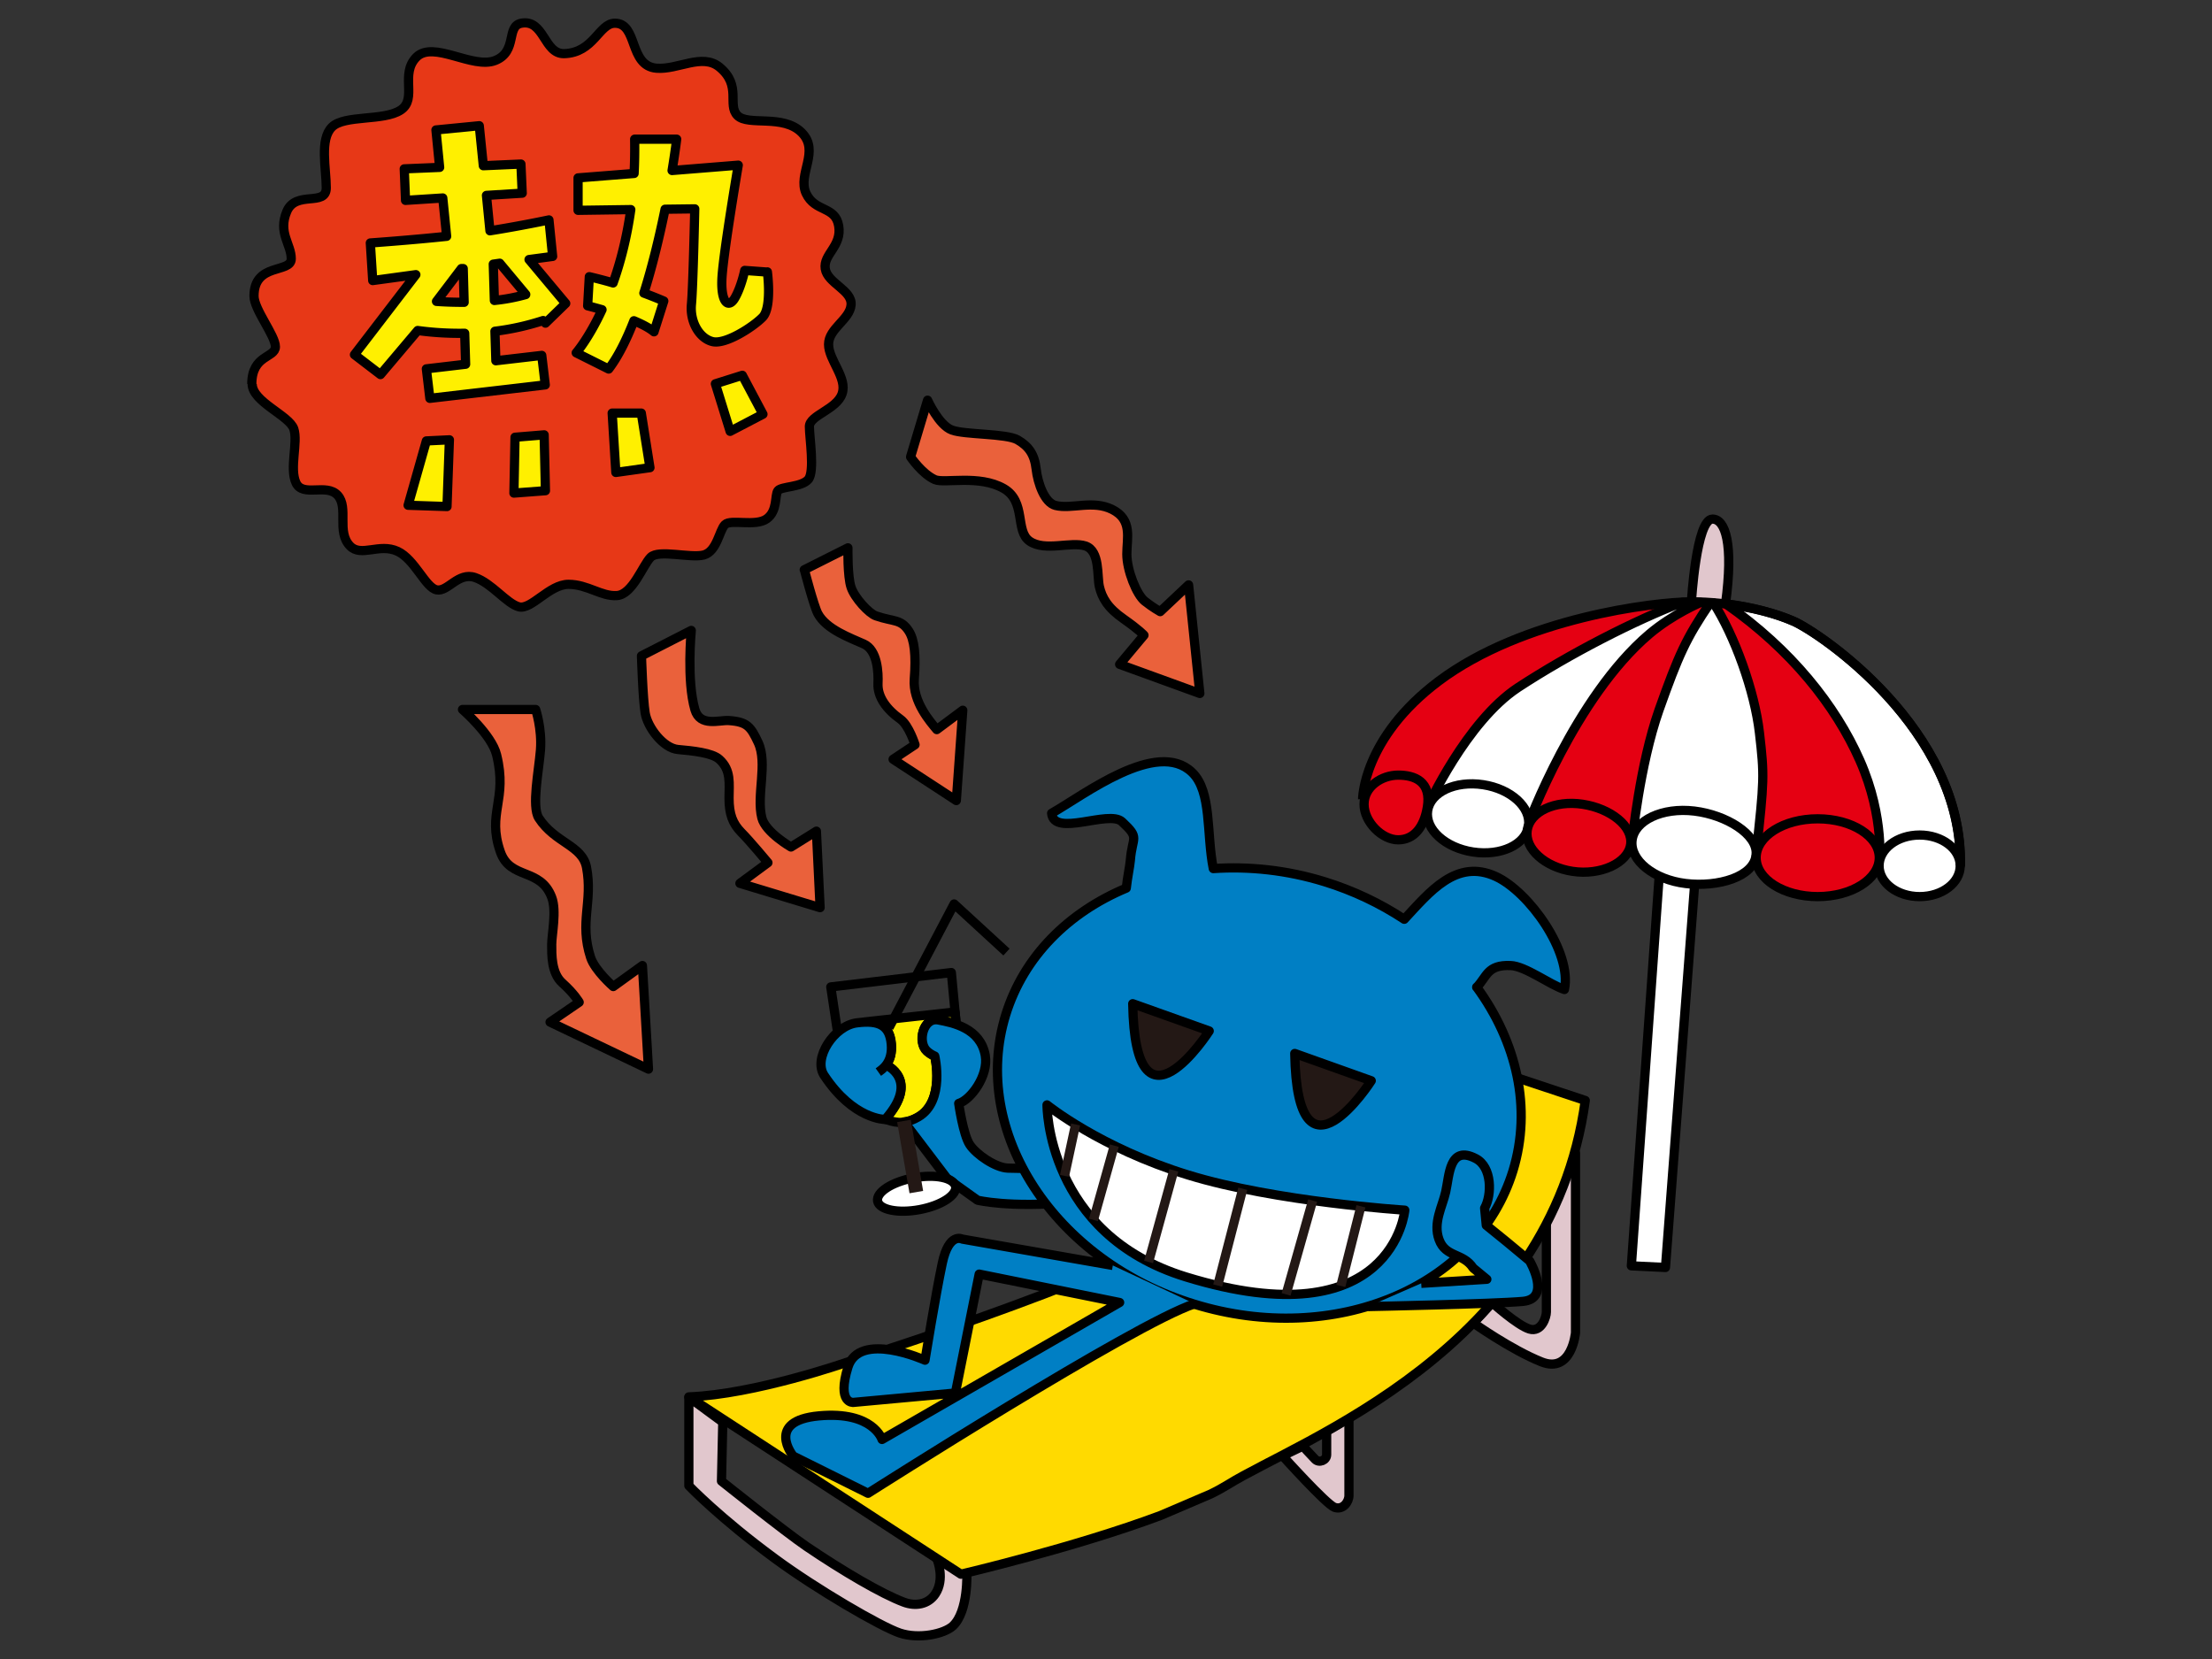
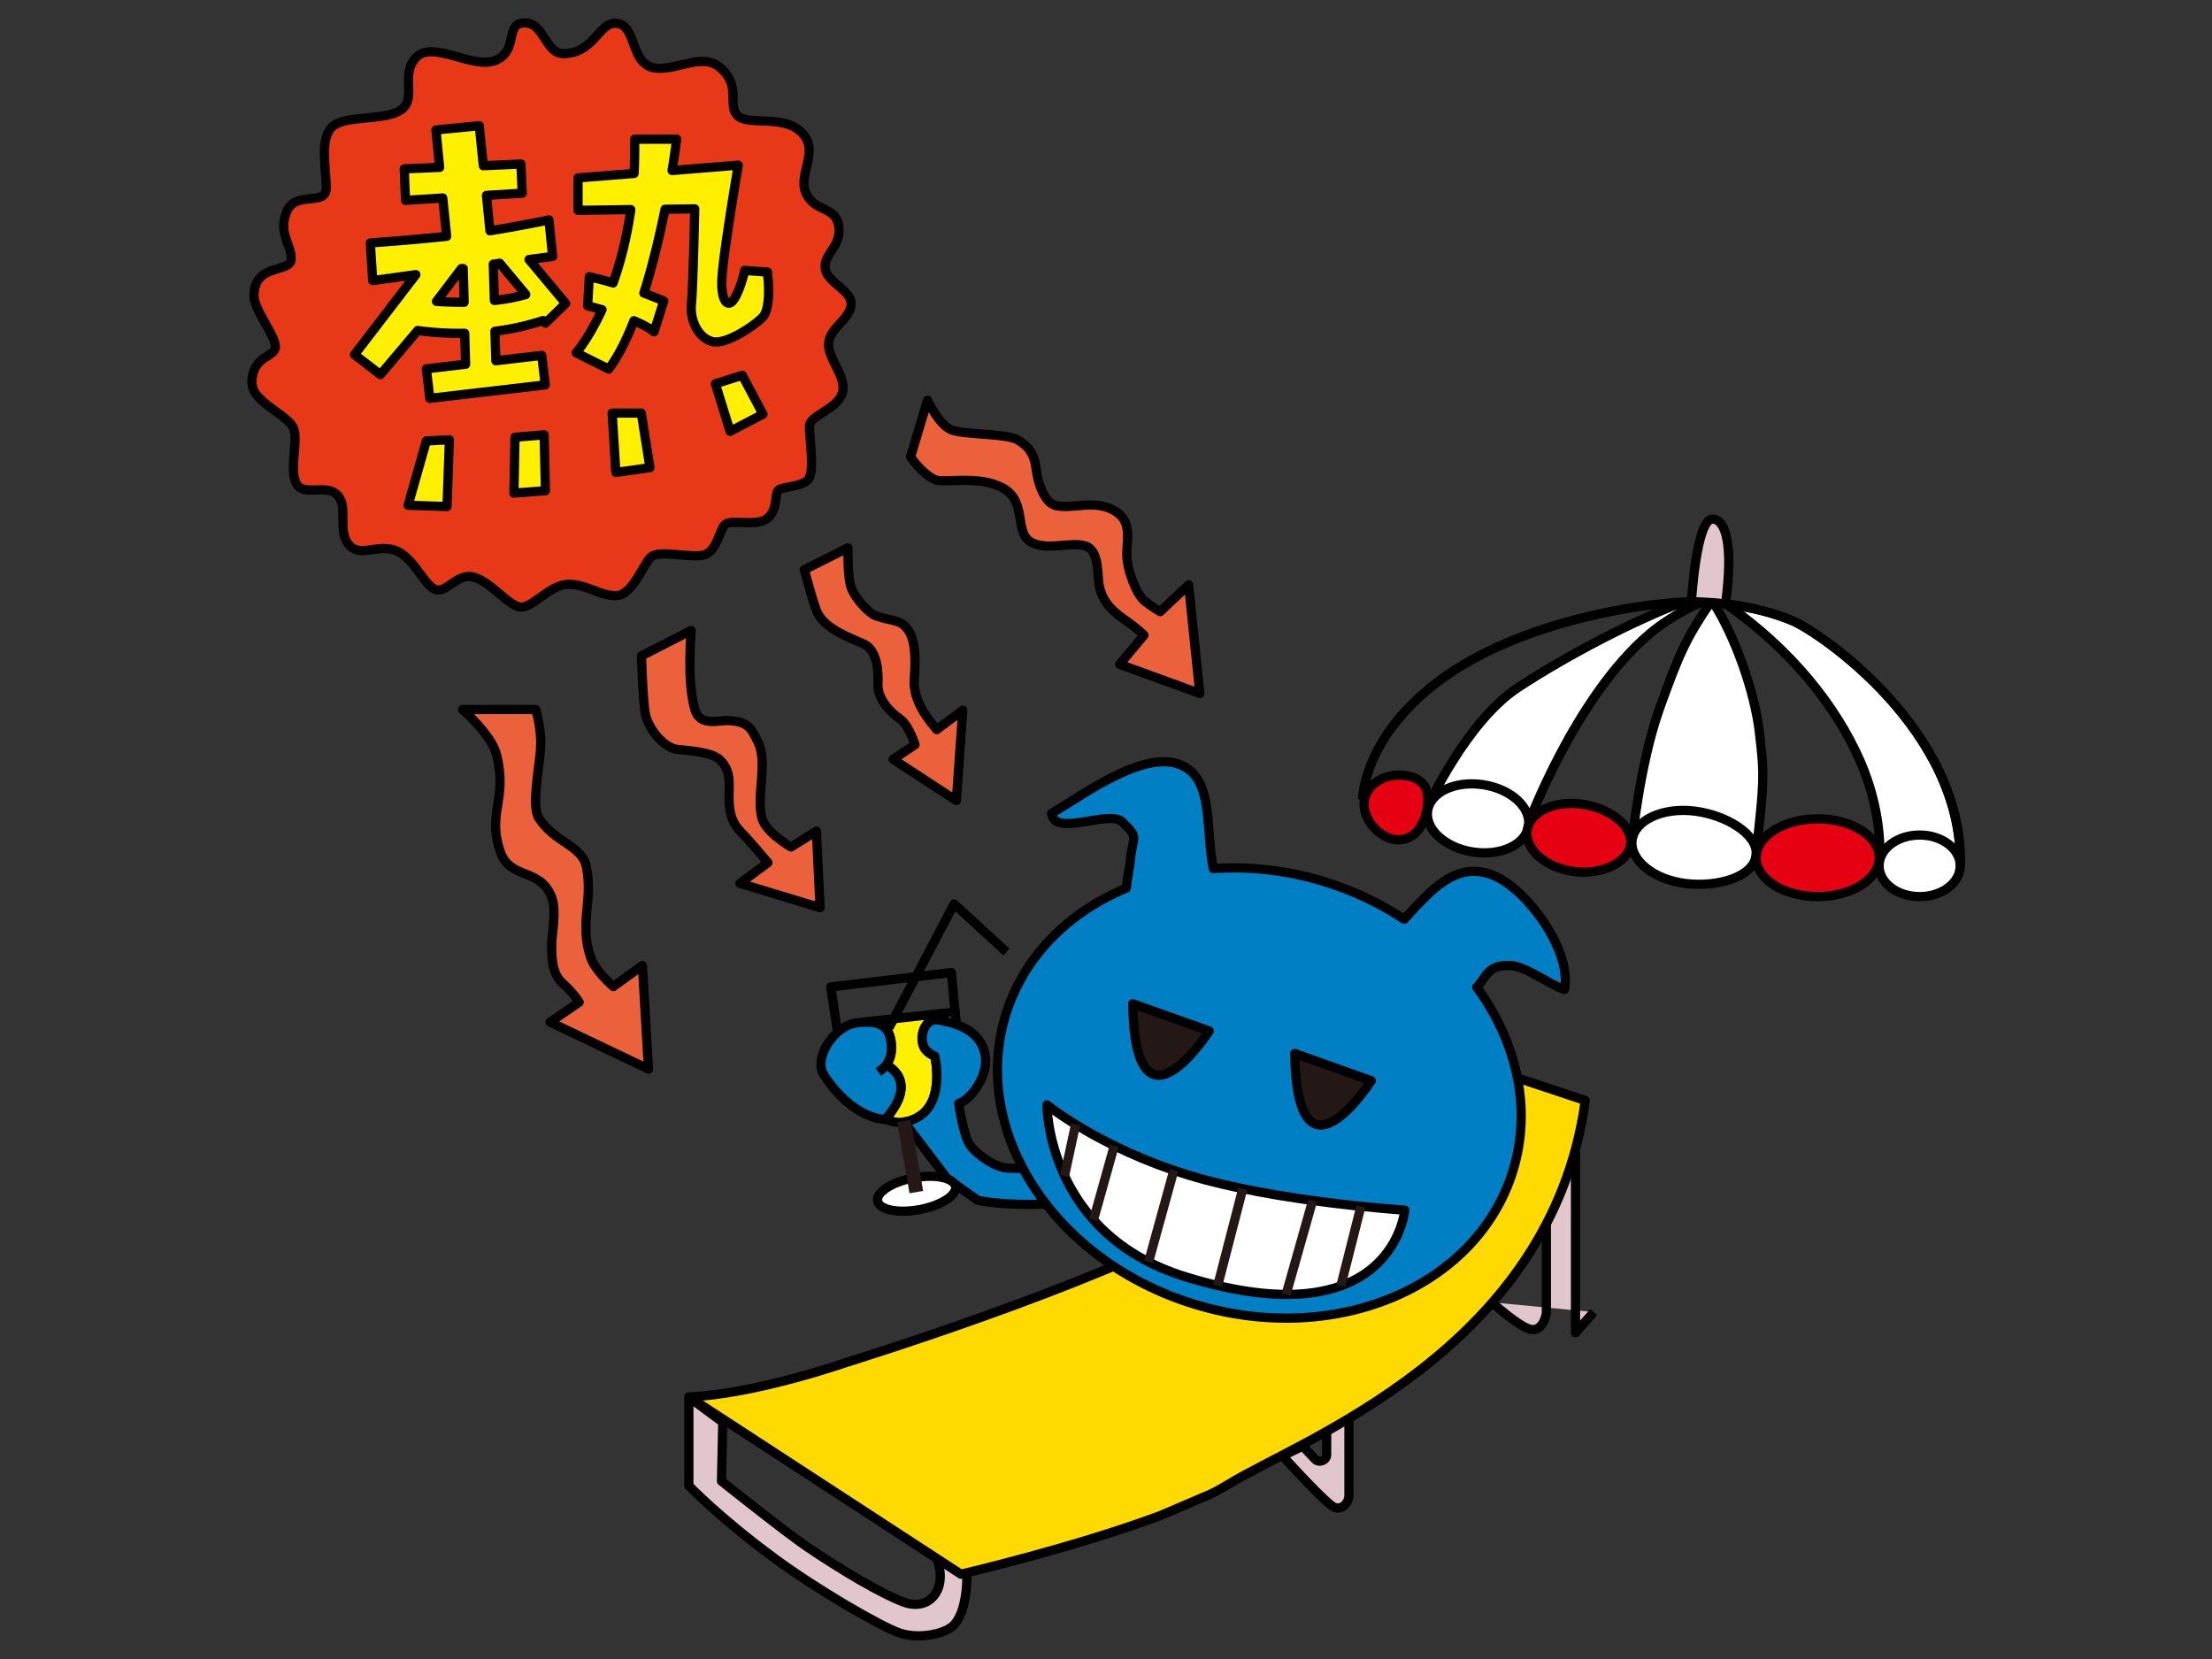
<svg xmlns="http://www.w3.org/2000/svg" id="a" viewBox="0 0 120 90">
  <rect x="0" y="0" width="120" height="90" fill="#333333" stroke="none" />
  <defs>
    <style>.b,.c,.d,.g,.h,.j,.k,.l,.m{stroke-width:.5px}.b,.d,.g,.h,.j,.k,.l,.m{stroke:#000;stroke-linejoin:round}.b{fill:#e50012}.c{stroke:#231815}.c,.g{fill:none}.d{fill:#e1c7cd}.h{fill:#231815}.j{fill:#007fc4}.k{fill:#fff}.l{fill:#ea613b}.m{fill:#fff000}</style>
  </defs>
  <path d="M13.66 20.83c0-1.59 1.28-1.41 1.28-2.02s-1.16-2.02-1.16-2.75c0-1.83 2.02-1.22 2.02-2.02s-.73-1.41-.24-2.57 2.14-.24 2.14-1.28-.37-2.63.31-3.3 2.81-.31 3.73-.92-.06-1.95.85-2.87c.92-.92 3.05.67 4.28.18 1.22-.49.57-1.86 1.41-2.02 1.25-.23 1.22 1.67 2.32 1.65 1.61-.04 1.89-1.64 2.75-1.65 1.27-.01.75 2.31 2.26 2.44 1.16.1 2.48-.83 3.42-.06 1.23 1.01.4 2.05.98 2.63s2.47-.09 3.48.92-.24 2.26.24 3.3c.49 1.04 1.59.67 1.77 1.77s-.85 1.53-.73 2.32 1.47 1.16 1.4 1.96c-.06.79-1.22 1.28-1.22 2.14s1.04 1.83.73 2.69c-.3.85-1.77 1.16-1.77 1.77s.3 2.44-.06 2.87c-.37.43-1.47.37-1.65.61s0 1.1-.61 1.53-1.95 0-2.26.31c-.31.3-.43 1.46-1.16 1.65-.73.18-2.44-.31-2.87.12s-.98 2.02-1.83 2.08-1.59-.61-2.63-.61-2.02 1.4-2.69 1.22-1.47-1.28-2.38-1.59c-.92-.31-1.47.79-2.08.67s-1.18-1.65-2.12-2.09c-.99-.46-1.98.33-2.58-.29-.75-.77-.06-2.08-.67-2.75s-1.89.12-2.26-.67.12-2.2-.12-2.93-2.26-1.47-2.26-2.44" style="stroke-width:.5px;stroke:#000;stroke-linejoin:round;fill:#e73817" />
  <path d="m23.13 23.92-.99 3.49 2.11.07.13-3.62zM27.94 23.72l-.06 3.03 1.71-.13-.07-3.03zM33.21 22.41l.2 3.22 1.85-.26-.47-2.96zM38.81 20.82l.8 2.58 1.78-.93-1.12-2.11zM23.68 16.35l1.35-1.78h.1l.05 1.83c-.59 0-1.11-.02-1.5-.05Zm4.84-.37a10 10 0 0 1-1.7.32l-.06-1.97.35-.05 1.41 1.69Zm.95 1.41.12.14 1.1-1.07-1.99-2.38 1.28-.17-.2-1.98s-1.5.32-3.2.59l-.19-1.92 1.94-.12-.07-1.58-2.04.09L26 6.82l-2.35.23.2 2.03-1.92.08.07 1.71 2.02-.13.21 2.08c-1.99.21-4.14.36-4.14.36l.13 2.04 2.34-.32-3.33 4.34 1.41 1.08 2.02-2.39c.51.07 1.42.17 2.55.15l.05 1.68-2.13.25.19 1.6 6.26-.73-.19-1.6-2.49.29-.05-1.6c.83-.1 1.72-.29 2.61-.58ZM41.63 14.76l-1.23-.09s-.18.88-.53 1.49-.79.26-.7-1.14c.09-1.41.88-6.06.88-6.06l-3.59.29c.17-1.03.25-1.7.25-1.7h-2.28q.015.975-.03 1.86l-3.04.24v1.76l2.86-.04c-.22 1.56-.57 2.89-.96 3.98-.4-.12-.83-.23-1.29-.34l-.09 1.58s.32.08.78.21c-.72 1.56-1.4 2.34-1.4 2.34l1.76.88c.52-.68.97-1.6 1.37-2.62.43.18.82.38 1.09.6l.53-1.67s-.41-.18-1.08-.43c.48-1.52.86-3.14 1.15-4.55l1.61-.02s-.09 4.22-.18 5.18.44 1.85 1.14 2.02c.7.18 2.2-.79 2.72-1.32s.26-2.46.26-2.46Z" class="m" />
  <path d="M25.11 38.49h3.95s.35 1.05.26 2.2c-.09 1.14-.49 3.06-.09 3.69.88 1.36 2.36 1.47 2.59 2.68.35 1.87-.4 2.97.22 4.88.23.71 1.23 1.58 1.23 1.58l1.58-1.14.33 5.62-5.34-2.55 1.58-1.08s-.26-.46-.92-1.05c-.6-.54-.57-1.56-.57-2.09s.28-1.81 0-2.55c-.61-1.63-2.26-.93-2.79-2.48-.73-2.11.41-2.79-.2-5.25-.26-1.08-1.85-2.46-1.85-2.46ZM37.5 34.2l-2.7 1.38s.07 2.31.2 3.1.99 1.91 1.78 1.98 1.86.18 2.24.53c.66.59.53 1.32.53 2.11 0 .87.2 1.38.66 1.85.46.46 1.45 1.65 1.45 1.65l-1.52 1.12 4.35 1.32-.2-4.15-1.38.86s-1.38-.79-1.58-1.58c-.31-1.22.33-2.96-.2-4.09-.4-.85-.59-1.12-1.58-1.19-.53-.04-1.57.36-1.85-.59-.46-1.58-.2-4.28-.2-4.28ZM43.63 30.91 46 29.72s-.03 1.55.17 2.14.97 1.42 1.35 1.55c.96.33 1.35.16 1.78.82.31.47.4 1.32.3 2.6-.1 1.25.89 2.35 1.22 2.75l1.41-1.05-.35 4.9-3.43-2.24 1.19-.79s-.33-1.05-.79-1.38c-.77-.55-1.25-1.22-1.22-1.94.03-.6-.03-1.81-.76-2.14s-2.04-.79-2.5-1.65c-.22-.41-.73-2.37-.73-2.37ZM49.4 24.78l.92-3.07s.61 1.36 1.32 1.62c.7.26 2.94.18 3.56.53.61.35.92.79 1.01 1.58s.46 1.83 1.05 1.98c.88.22 2.02-.31 3.08.22 1.11.56.79 1.54.79 2.42s.53 2.2.97 2.55.84.57.84.57l1.54-1.45.61 5.89-4.35-1.58 1.32-1.58s-.22-.26-1.1-.88c-.88-.61-1.18-1.16-1.32-1.76-.13-.57.04-1.93-.75-2.2-.79-.26-2.2.31-3.03-.26-.81-.55-.17-2.15-1.41-2.86-1.33-.76-3.22-.26-3.73-.48-.7-.31-1.32-1.23-1.32-1.23Z" class="l" />
  <path d="M91.76 32.64s.26-4.48 1.14-4.48c.7 0 1.15 1.34.71 4.59" class="d" />
-   <path d="m90 47.67-1.5 21 1.85.09 1.58-20.74" class="k" />
-   <path d="M73.92 43.36s0-3.31 4.13-6.41c4.57-3.43 11.69-4.3 13.71-4.3s4.13.44 5.54 1.05 9.23 5.89 9.05 13.27l-32.42-3.6" style="fill:#e50012" />
  <path d="M93.64 32.76c1.38.17 2.68.51 3.65.94 1.41.61 9.23 5.88 9.05 13.27h-4.39s.33-2.58-1.05-5.71c-1.32-2.99-3.73-6.02-7.25-8.48M82.88 44.77s2.55-6.94 6.59-10.37c1.3-1.1 2.8-1.72 2.8-1.72h-1.02c-2.55.97-6.09 2.78-8.9 4.62-2.81 1.85-4.92 6.5-4.92 6.5l5.45.97M95.27 46.31c.44-4.01.45-4.21.18-6.55-.26-2.28-1.36-5.3-2.5-7.06h-.17c-1.32 1.94-1.72 2.84-2.78 5.82-1.05 2.99-1.45 7.06-1.45 7.06l6.73.71" class="k" />
  <path d="M82.92 44.81c-.15 1.01-1.5 1.64-3.01 1.41s-2.61-1.23-2.46-2.24 1.5-1.64 3.01-1.41 2.61 1.23 2.46 2.24M95.27 46.35c-.09 1.23-2.09 1.79-3.82 1.58s-3.04-1.26-2.91-2.34c.13-1.09 1.64-1.8 3.38-1.59 1.73.21 3.43 1.26 3.35 2.34M106.34 46.97c0 .92-.98 1.67-2.2 1.67s-2.2-.75-2.2-1.67.98-1.67 2.2-1.67 2.2.75 2.2 1.67" class="k" />
  <path d="M88.46 45.82c-.15 1.01-1.64 1.68-3.15 1.45s-2.61-1.23-2.46-2.23c.15-1.01 1.5-1.64 3.01-1.41s2.75 1.19 2.6 2.2M101.95 46.53c0 1.16-1.5 2.11-3.34 2.11s-3.34-.94-3.34-2.11 1.49-2.11 3.34-2.11 3.34.95 3.34 2.11M77.43 43.8c-.17 1.05-.71 1.76-1.58 1.76S74 44.6 74 43.63s.97-1.58 1.85-1.58 1.82.33 1.58 1.76" class="b" />
  <path d="M73.92 43.36s0-3.31 4.13-6.41c4.57-3.43 11.69-4.3 13.71-4.3s4.13.44 5.54 1.05 9.23 5.89 9.05 13.27" style="stroke-width:.5px;stroke:#000;fill:none" />
-   <path d="m39.21 77.15-.07 3.2s3.46 2.76 4.62 3.55c1.95 1.32 4.07 2.57 5.28 3.02.62.23 1.31.13 1.7-.45.53-.79.11-1.84.11-1.84l1.6.66s.1 2.12-.76 2.92c-.47.43-1.84.73-2.88.38s-4.55-2.4-6.76-4.03c-3.01-2.21-4.68-3.96-4.68-3.96v-4.8l1.85 1.36M70.67 78.44s.47.52.68.73.62.06.62-.26v-1.27l1.21-.73v4.22c0 .35-.33.81-.79.64-.46-.18-2.81-2.79-2.81-2.79l1.1-.53M80.93 70.65s1.38 1.25 2.04 1.45.92-.66.92-.92v-5.07l1.58-3.56v9.75s-.2 2.24-1.85 1.58-3.69-2.11-3.69-2.11l.99-1.12" class="d" />
+   <path d="m39.21 77.15-.07 3.2s3.46 2.76 4.62 3.55c1.95 1.32 4.07 2.57 5.28 3.02.62.23 1.31.13 1.7-.45.53-.79.11-1.84.11-1.84l1.6.66s.1 2.12-.76 2.92c-.47.43-1.84.73-2.88.38s-4.55-2.4-6.76-4.03c-3.01-2.21-4.68-3.96-4.68-3.96v-4.8l1.85 1.36M70.67 78.44s.47.52.68.73.62.06.62-.26v-1.27l1.21-.73v4.22c0 .35-.33.81-.79.64-.46-.18-2.81-2.79-2.81-2.79l1.1-.53M80.93 70.65s1.38 1.25 2.04 1.45.92-.66.92-.92v-5.07l1.58-3.56v9.75l.99-1.12" class="d" />
  <path d="M80.46 57.86 86 59.7c-1.85 13.58-15.55 18.45-19.37 20.83-.28.17-.6.35-.95.52l-2.71 1.16c-4.64 1.74-10.84 3.19-10.84 3.19l-14.76-9.62c3.56-.13 8.55-1.87 8.55-1.87s13.33-4.11 19.74-7.71 14.81-8.35 14.81-8.35" style="stroke-width:.5px;stroke:#000;stroke-linejoin:round;fill:#ffda00" />
  <path d="M50.71 57.3s.59 2.44-.89 3.3c-.85.49-1.4.24-1.8.12 1.92-2.16.04-2.96.04-2.96l.06-.05c.16-.23.28-.58.24-1.08-.08-.88-.52-1.22-1.45-1.19l4.9-.54.07.71v-.02c-.36-.13-.72-.2-1-.25-.81-.15-1.13 1.21-.6 1.69q.21.18.42.27" class="m" />
  <path d="M58.07 65.23c-3.33.3-5.04-.12-5.04-.12l-1.65-1.18-2.33-3.07c.23-.02.48-.1.77-.27 1.47-.86.89-3.3.89-3.3-.14-.06-.29-.15-.42-.27-.53-.48-.21-1.83.6-1.69.81.15 2.3.45 2.56 1.93.19 1.09-.79 2.41-1.44 2.6 0 0 .24 1.7.6 2.24s1.39 1.24 2.06 1.27c.66.03 3.69.03 3.69.03l.81-.23c.2.15.85-.23 1.07-.09" class="j" />
  <path d="M51.84 64.36c.09.48-.78 1.04-1.95 1.26s-2.19.01-2.28-.46c-.09-.48.78-1.04 1.95-1.26s2.19-.01 2.28.47" class="k" />
  <path d="M48.06 57.77s1.88.8-.04 2.96c0 0-1.72.02-3.31-2.39-.62-.93.55-2.7 1.77-2.85 1.22-.16 1.78.15 1.87 1.15.09 1.01-.49 1.37-.7 1.52" class="j" />
  <path d="m45.44 56.01-.37-2.47 6.54-.78.27 2.86" class="g" />
  <path d="m49.04 60.81.67 3.86" style="stroke:#231815;fill:none;stroke-width:.75px" />
  <path d="m48.23 55.75 3.53-6.71 2.84 2.61" class="g" />
  <path d="M80.11 53.56c.56-.58.57-1.23 1.83-1.18.8.02 2.13 1.04 2.93 1.3.42-2.03-1.92-5.3-3.72-6.13-2.15-.99-3.6.85-4.97 2.32-1.29-.85-2.74-1.55-4.33-2.04-2.04-.63-4.09-.84-6.03-.71-.38-1.91-.07-4.18-1.15-5.22-1.91-1.84-5.87 1.23-7.62 2.22.12 1.31 3.11-.2 3.82.46.99.92.55.78.45 2.1-.03.34-.16.93-.22 1.5-3.13 1.31-5.56 3.7-6.54 6.87-1.95 6.33 2.63 13.37 10.23 15.7 7.6 2.34 15.34-.9 17.29-7.24 1.04-3.4.2-6.99-1.97-9.96Z" class="j" />
  <path d="m61.45 54.45 4.15 1.48s-4.02 6.29-4.15-1.48ZM70.24 57.15l4.15 1.48s-4.02 6.29-4.15-1.48Z" class="h" />
  <path d="M56.8 59.94s2.87 2.33 7.65 3.8 11.76 1.91 11.76 1.91-.62 7.08-11.88 3.62c-7.57-2.33-7.53-9.33-7.53-9.33Z" class="k" />
  <path d="m58.35 61-.6 2.79M60.45 62.15l-1.13 4.03M73.83 65.44l-1.09 4.32M71.21 65.13l-1.44 5.09M67.42 64.49l-1.36 5.25M63.68 63.49l-1.37 4.97" class="c" />
-   <path d="m60.37 68.65-8.17-1.43s-.72-.39-1.08 1.3-.94 5.27-.94 5.27-3.57-1.61-4.18.38.29 1.91.29 1.91l5.54-.51 1.29-6.45 7.62 1.54-12.89 7.43s-.48-1.55-3.42-1.28-1.4 2.18-1.4 2.18l4.06 2.02s14.41-9.19 17.72-10.28M77.1 69.62l3.56-.22-.74-.61c-.55-.84-1.49-.56-1.85-1.54-.34-.92.18-1.79.36-2.6.2-.89.19-2.55 1.63-1.8.89.46.88 1.97.48 2.69l.09.93 1.11.9 1.24 1.03s1.21 2.06-.37 2.2-8.39.28-8.39.28" class="j" />
</svg>